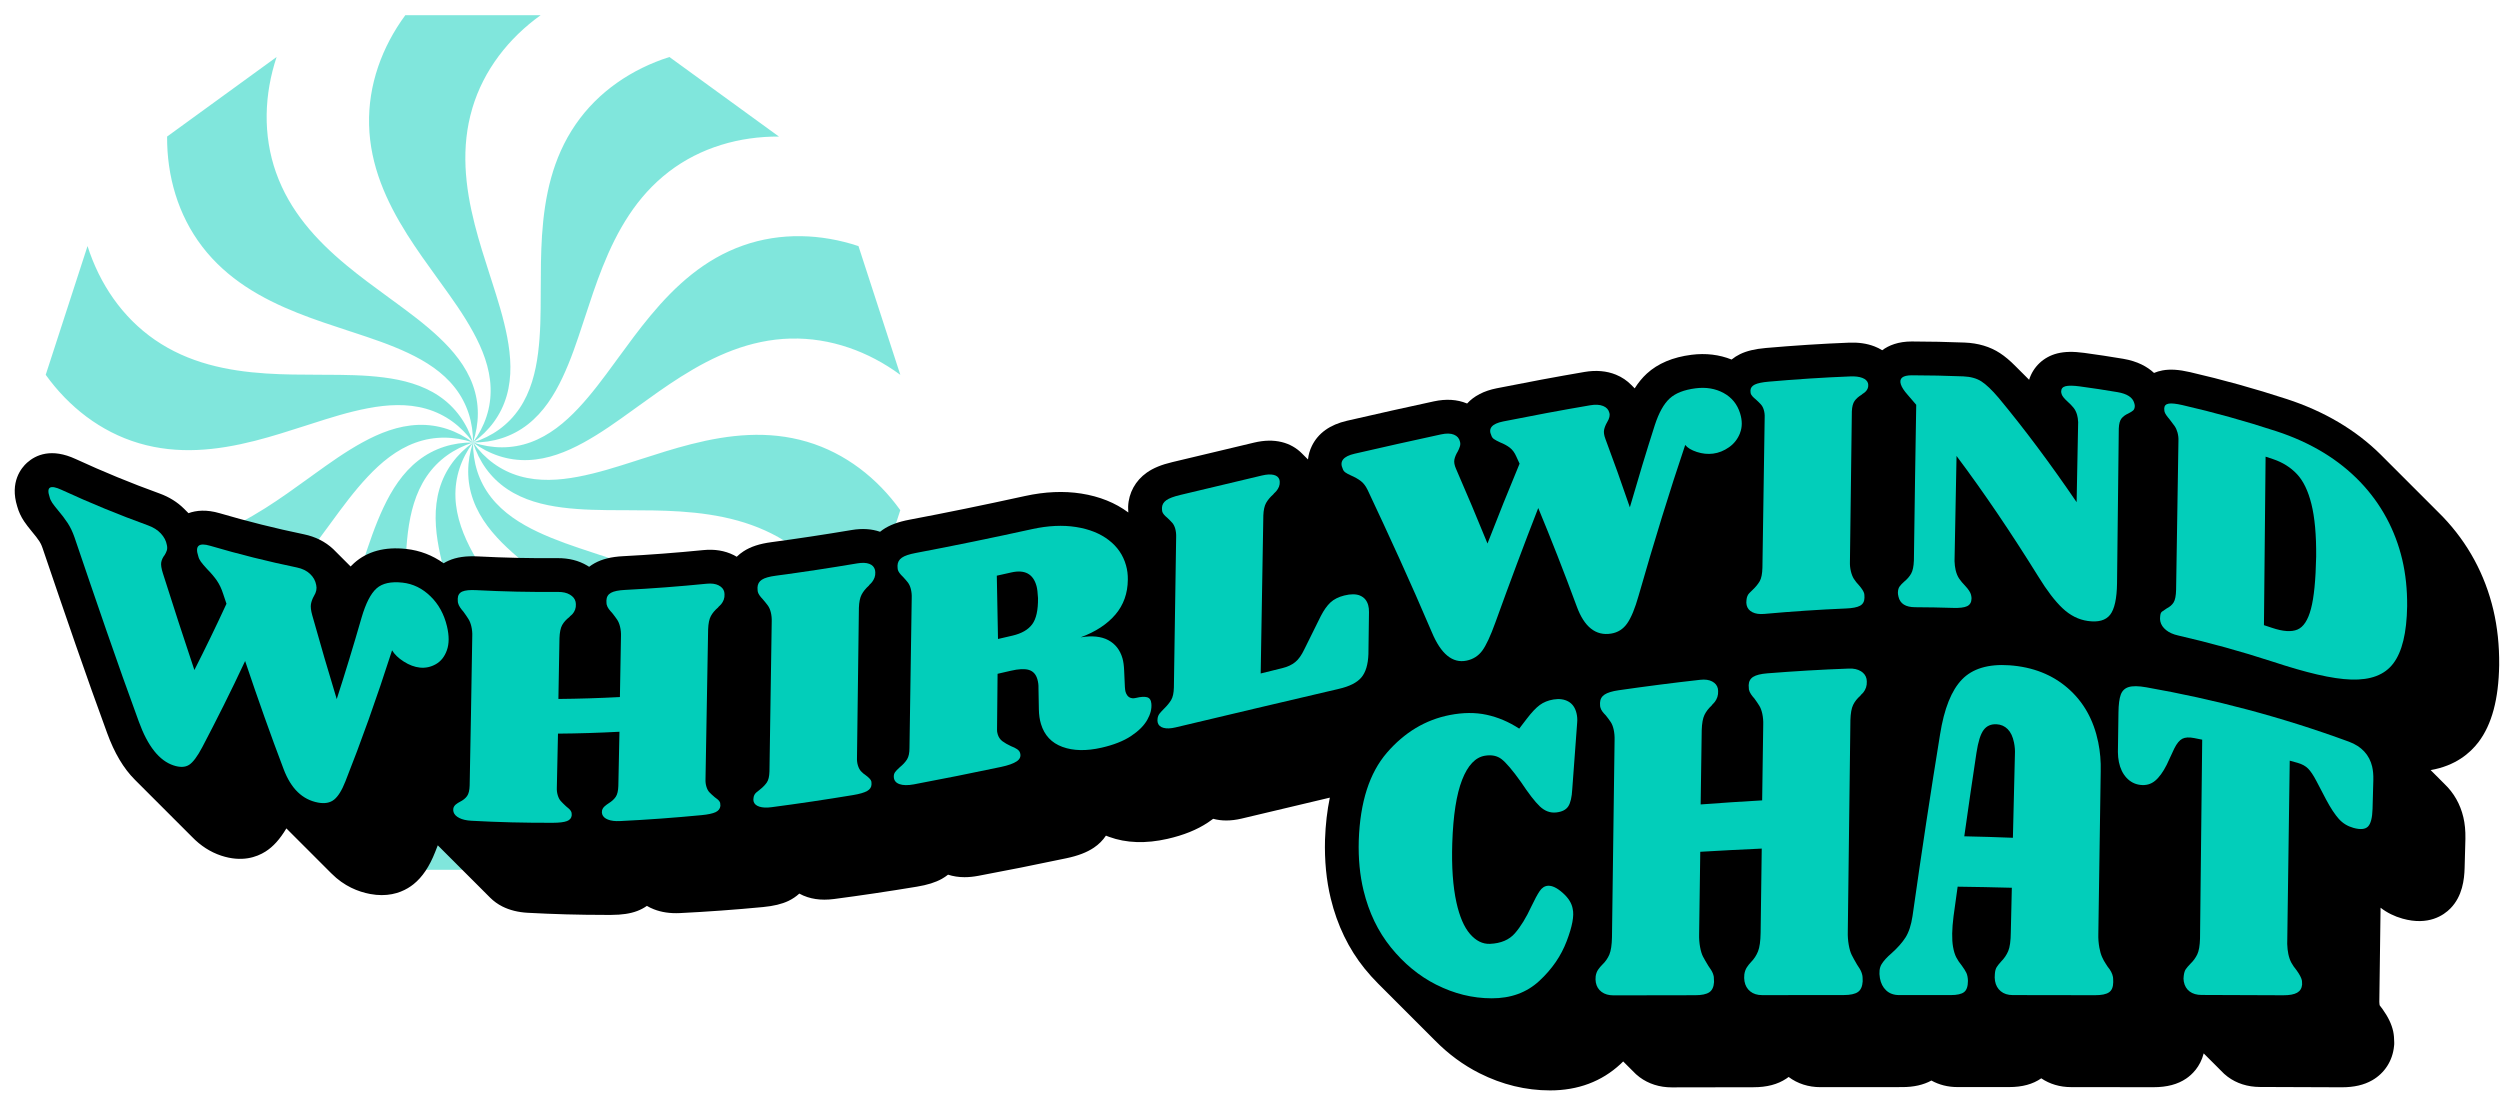
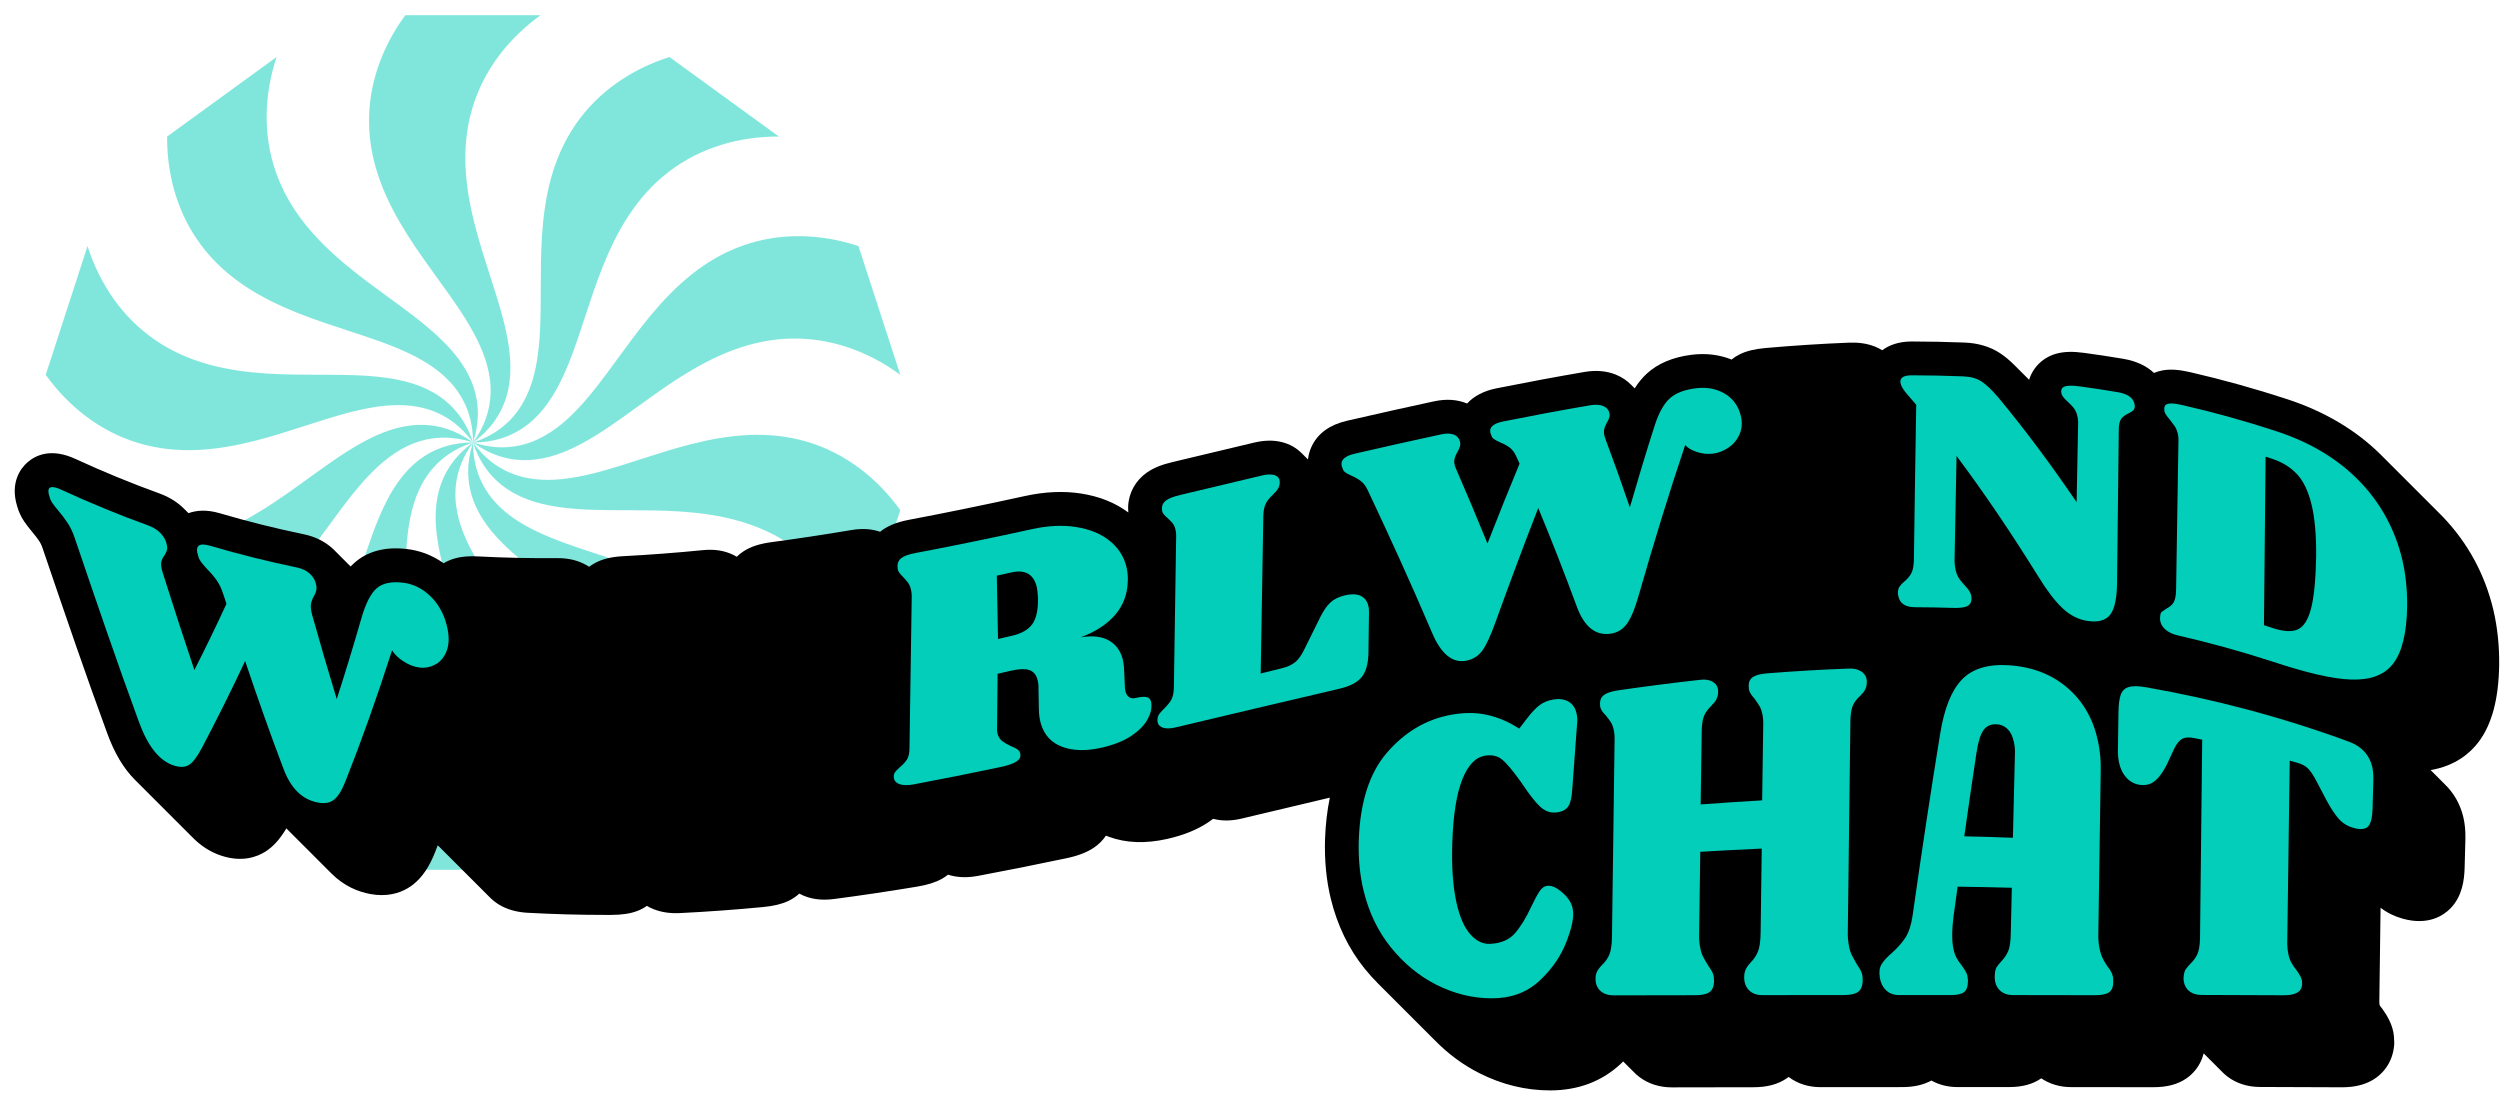
<svg xmlns="http://www.w3.org/2000/svg" width="161" height="71" viewBox="0 0 161 71" fill="none">
  <path opacity="0.5" fill-rule="evenodd" clip-rule="evenodd" d="M30.418 6.974C29.67 9.492 29.948 12.002 30.571 14.452C30.855 15.569 31.207 16.663 31.56 17.759L31.663 18.078C32.049 19.282 32.431 20.48 32.668 21.728C32.9 22.954 32.987 24.245 32.632 25.482C32.273 26.734 31.508 27.745 30.462 28.495L30.463 28.496C31.689 28.105 32.729 27.38 33.457 26.3C34.176 25.233 34.493 23.979 34.651 22.741C34.812 21.481 34.819 20.223 34.823 18.959L34.824 18.615C34.827 17.467 34.83 16.32 34.905 15.172C35.07 12.65 35.582 10.177 37.071 8.012C38.529 5.892 40.699 4.439 43.111 3.671L50.163 8.795C47.632 8.78 45.12 9.492 43.077 11.057V11.058C40.992 12.656 39.741 14.85 38.805 17.198C38.378 18.269 38.02 19.36 37.662 20.454L37.661 20.454L37.661 20.454L37.556 20.774C37.161 21.975 36.767 23.169 36.224 24.317C35.691 25.446 35.003 26.541 33.989 27.334C32.964 28.135 31.75 28.504 30.463 28.496L30.462 28.496L30.463 28.496L30.462 28.496L30.462 28.496L30.462 28.496L30.462 28.496L30.462 28.495L30.462 28.495L30.462 28.495L30.462 28.496L30.462 28.495L30.462 28.496L30.462 28.495C29.241 28.091 27.972 28.066 26.749 28.511C25.539 28.952 24.546 29.78 23.691 30.689C22.82 31.614 22.075 32.627 21.329 33.647L21.122 33.929C20.446 34.855 19.77 35.779 19.037 36.662C17.421 38.606 15.553 40.306 13.077 41.181C10.65 42.039 8.041 41.941 5.638 41.144L2.944 32.855C4.983 34.355 7.434 35.255 10.007 35.189C12.633 35.122 14.934 34.082 17.072 32.732C18.041 32.12 18.968 31.451 19.896 30.781L20.183 30.573C21.209 29.834 22.23 29.1 23.344 28.49C24.438 27.89 25.639 27.409 26.926 27.363C28.227 27.318 29.425 27.733 30.462 28.495L30.462 28.495C29.712 27.45 28.7 26.685 27.449 26.326C26.212 25.972 24.921 26.058 23.696 26.291C22.447 26.527 21.249 26.909 20.046 27.296L19.692 27.409C18.608 27.758 17.525 28.106 16.419 28.388C13.969 29.011 11.459 29.288 8.941 28.541C6.472 27.808 4.42 26.195 2.944 24.138L5.637 15.847C6.406 18.259 7.859 20.428 9.979 21.888H9.98C12.144 23.377 14.617 23.888 17.139 24.053C18.274 24.127 19.409 24.131 20.545 24.134L20.925 24.136C22.19 24.14 23.447 24.146 24.708 24.307C25.945 24.465 27.2 24.782 28.267 25.501C29.345 26.229 30.071 27.268 30.462 28.493C30.469 27.207 30.1 25.994 29.299 24.969C28.507 23.955 27.411 23.266 26.283 22.733C25.134 22.191 23.94 21.796 22.739 21.401L22.409 21.293C21.319 20.935 20.231 20.578 19.164 20.153C16.815 19.217 14.622 17.966 13.023 15.881C11.458 13.838 10.746 11.326 10.761 8.795L17.813 3.671C17.016 6.074 16.917 8.683 17.775 11.11L17.776 11.11C18.651 13.587 20.351 15.454 22.296 17.07C23.173 17.799 24.091 18.471 25.011 19.143L25.31 19.362C26.33 20.108 27.344 20.853 28.269 21.724C29.177 22.579 30.006 23.573 30.446 24.782C30.891 26.005 30.867 27.273 30.462 28.494L30.462 28.495C31.224 27.459 31.64 26.26 31.594 24.959C31.549 23.673 31.068 22.472 30.468 21.378C29.858 20.263 29.124 19.242 28.384 18.217L28.189 17.947C27.515 17.014 26.841 16.081 26.225 15.105C24.876 12.967 23.836 10.666 23.769 8.04C23.703 5.467 24.603 3.016 26.103 0.977H34.82C32.763 2.453 31.149 4.506 30.417 6.973L30.418 6.974ZM30.462 28.497L30.461 28.497L30.462 28.496L30.461 28.496C29.175 28.489 27.961 28.857 26.936 29.659C25.922 30.451 25.233 31.547 24.7 32.675C24.158 33.823 23.763 35.017 23.368 36.218L23.263 36.538C22.904 37.632 22.546 38.724 22.12 39.794C21.183 42.143 19.933 44.336 17.848 45.934V45.935C15.805 47.501 13.293 48.212 10.761 48.198L17.813 53.322C20.225 52.554 22.395 51.1 23.854 48.98C25.343 46.816 25.854 44.343 26.019 41.82C26.094 40.672 26.097 39.525 26.101 38.378L26.102 38.033C26.106 36.769 26.113 35.512 26.273 34.251C26.431 33.014 26.748 31.759 27.467 30.692C28.195 29.613 29.236 28.887 30.461 28.497L30.462 28.498C29.417 29.248 28.651 30.259 28.293 31.51C27.938 32.747 28.025 34.038 28.257 35.264C28.494 36.512 28.876 37.71 29.262 38.914C29.298 39.027 29.334 39.139 29.371 39.252C29.721 40.341 30.071 41.429 30.354 42.54C30.977 44.99 31.254 47.5 30.507 50.019L30.508 50.019C29.776 52.487 28.162 54.539 26.105 56.015H34.822C36.322 53.976 37.222 51.525 37.156 48.952C37.089 46.326 36.049 44.025 34.7 41.887C34.084 40.912 33.41 39.979 32.736 39.046C32.671 38.956 32.606 38.866 32.541 38.776C31.801 37.751 31.067 36.729 30.457 35.615C29.857 34.521 29.376 33.32 29.331 32.033C29.285 30.733 29.7 29.534 30.462 28.498L30.462 28.498C30.058 29.72 30.033 30.988 30.479 32.21C30.919 33.42 31.748 34.413 32.656 35.268C33.581 36.139 34.594 36.884 35.614 37.63L35.914 37.849L35.914 37.85C36.833 38.522 37.752 39.193 38.629 39.922C40.573 41.538 42.273 43.406 43.149 45.882V45.883C44.007 48.31 43.908 50.919 43.111 53.322L50.163 48.198C50.178 45.667 49.466 43.154 47.901 41.112C46.302 39.027 44.109 37.776 41.76 36.84C40.693 36.414 39.605 36.057 38.515 35.7L38.185 35.591C36.984 35.196 35.79 34.801 34.641 34.259C33.513 33.727 32.417 33.038 31.625 32.024C30.824 30.999 30.455 29.786 30.462 28.5C30.853 29.724 31.579 30.764 32.657 31.491C33.724 32.21 34.979 32.527 36.216 32.685C37.477 32.846 38.734 32.852 39.998 32.857L40.379 32.858C41.515 32.862 42.65 32.865 43.785 32.939C46.308 33.104 48.781 33.616 50.945 35.105H50.944C53.064 36.564 54.517 38.733 55.285 41.145L57.979 32.855C56.503 30.798 54.45 29.184 51.983 28.452C49.465 27.705 46.955 27.982 44.505 28.605C43.399 28.886 42.316 29.235 41.232 29.583L40.879 29.697C39.675 30.083 38.477 30.465 37.228 30.702C36.003 30.934 34.712 31.021 33.475 30.666C32.224 30.308 31.212 29.542 30.462 28.498L30.462 28.497C30.462 28.497 30.462 28.497 30.463 28.497C31.499 29.259 32.698 29.674 33.999 29.629C35.285 29.584 36.486 29.102 37.58 28.503C38.695 27.892 39.716 27.158 40.741 26.419L41.029 26.211L41.029 26.211L41.029 26.211L41.029 26.211C41.957 25.541 42.883 24.872 43.853 24.26C45.99 22.91 48.292 21.871 50.918 21.803L50.917 21.805C53.49 21.739 55.941 22.639 57.98 24.139L55.286 15.849C52.884 15.052 50.275 14.953 47.848 15.811C45.371 16.686 43.504 18.386 41.888 20.331C41.154 21.213 40.478 22.138 39.802 23.063L39.596 23.345C38.849 24.365 38.105 25.378 37.234 26.304C36.379 27.212 35.385 28.04 34.176 28.481C32.953 28.926 31.684 28.901 30.463 28.497C30.463 28.497 30.463 28.497 30.463 28.497C30.463 28.497 30.463 28.497 30.463 28.497C30.462 28.497 30.462 28.497 30.462 28.497C30.462 28.497 30.462 28.497 30.462 28.497C30.462 28.497 30.462 28.497 30.462 28.497L30.462 28.497L30.462 28.497C30.462 28.497 30.462 28.497 30.462 28.497Z" fill="#02CEBA" />
  <path d="M160.576 39.294C160.034 36.998 158.939 34.976 157.321 33.283C157.214 33.172 157.106 33.062 156.996 32.956C156.971 32.93 156.947 32.905 156.921 32.881C156.896 32.855 156.872 32.83 156.846 32.806C156.821 32.78 156.797 32.755 156.771 32.73C156.746 32.705 156.722 32.679 156.696 32.655C156.671 32.63 156.647 32.604 156.621 32.58C156.596 32.555 156.572 32.529 156.546 32.505C156.521 32.48 156.497 32.454 156.471 32.43C156.446 32.405 156.422 32.379 156.396 32.355C156.371 32.33 156.347 32.304 156.321 32.28C156.296 32.255 156.272 32.229 156.246 32.205C156.22 32.18 156.196 32.154 156.171 32.13C156.145 32.105 156.121 32.079 156.096 32.055C156.07 32.029 156.046 32.004 156.021 31.98C155.995 31.954 155.971 31.929 155.946 31.905C155.92 31.879 155.896 31.854 155.871 31.83C155.845 31.804 155.821 31.779 155.796 31.755C155.77 31.729 155.746 31.704 155.721 31.68C155.695 31.654 155.671 31.629 155.646 31.605C155.62 31.579 155.596 31.554 155.571 31.53C155.545 31.504 155.521 31.479 155.496 31.455C155.47 31.429 155.446 31.404 155.42 31.38C155.395 31.354 155.371 31.329 155.345 31.305C155.32 31.279 155.296 31.253 155.27 31.23C155.245 31.204 155.221 31.178 155.195 31.154C155.17 31.129 155.146 31.103 155.12 31.079C155.095 31.054 155.071 31.028 155.045 31.004C155.02 30.979 154.996 30.953 154.97 30.929C154.945 30.904 154.921 30.878 154.895 30.854C154.87 30.829 154.846 30.803 154.82 30.779C154.795 30.754 154.771 30.728 154.745 30.704C154.719 30.679 154.695 30.653 154.67 30.629C154.644 30.604 154.62 30.578 154.595 30.554C154.569 30.529 154.545 30.503 154.52 30.479C154.494 30.453 154.47 30.428 154.445 30.404C154.419 30.378 154.395 30.353 154.37 30.329C154.344 30.303 154.32 30.278 154.295 30.254C154.269 30.228 154.245 30.203 154.22 30.179C154.194 30.153 154.17 30.128 154.145 30.104C154.119 30.078 154.095 30.053 154.07 30.029C154.044 30.003 154.02 29.978 153.994 29.954C153.969 29.928 153.945 29.903 153.919 29.879C153.894 29.853 153.87 29.828 153.844 29.804C153.819 29.778 153.795 29.753 153.769 29.729C153.744 29.703 153.72 29.677 153.694 29.654C153.669 29.628 153.645 29.602 153.619 29.578C153.594 29.553 153.57 29.527 153.544 29.503C153.519 29.478 153.495 29.452 153.469 29.428C153.444 29.403 153.42 29.377 153.394 29.353C153.369 29.328 153.345 29.302 153.319 29.278C151.721 27.693 149.688 26.489 147.272 25.7C145.236 25.034 143.141 24.451 141.041 23.966C140.312 23.798 139.765 23.764 139.264 23.854C139.072 23.89 138.89 23.945 138.718 24.017C138.288 23.616 137.661 23.264 136.732 23.106C135.903 22.967 135.058 22.837 134.221 22.725C133.515 22.63 132.969 22.641 132.497 22.758C131.603 22.98 130.932 23.629 130.675 24.459C130.657 24.439 130.638 24.421 130.62 24.403C130.594 24.378 130.57 24.352 130.545 24.328C130.519 24.302 130.495 24.277 130.47 24.253C130.444 24.227 130.42 24.202 130.395 24.178C130.369 24.152 130.345 24.127 130.32 24.103C130.294 24.077 130.27 24.052 130.245 24.028C130.219 24.002 130.195 23.977 130.169 23.953C130.144 23.927 130.12 23.902 130.094 23.878C130.069 23.852 130.045 23.827 130.019 23.803C129.994 23.777 129.97 23.752 129.944 23.728C129.919 23.702 129.895 23.677 129.869 23.653C129.844 23.627 129.82 23.602 129.794 23.578C129.449 23.228 129.119 22.95 128.796 22.74C128.16 22.324 127.394 22.096 126.521 22.061C125.404 22.017 124.263 21.994 123.124 21.991H123.121C122.244 21.991 121.635 22.243 121.215 22.555C121.056 22.458 120.886 22.371 120.703 22.302H120.7C120.221 22.12 119.693 22.044 119.077 22.067C117.338 22.135 115.532 22.252 113.714 22.411C113.019 22.473 112.495 22.597 112.062 22.806C111.861 22.904 111.679 23.021 111.514 23.154C110.721 22.837 109.857 22.733 108.934 22.848C107.733 23 106.765 23.408 106.053 24.062C105.765 24.328 105.505 24.643 105.274 25.011C105.253 24.99 105.232 24.967 105.21 24.946C105.186 24.921 105.16 24.895 105.135 24.871C105.111 24.846 105.085 24.82 105.06 24.796C104.786 24.514 104.45 24.285 104.064 24.128C103.467 23.885 102.786 23.827 102.038 23.954C100.223 24.265 98.374 24.609 96.384 25.006C95.563 25.17 94.927 25.499 94.482 25.987C94.475 25.984 94.467 25.981 94.46 25.978C93.837 25.722 93.127 25.679 92.348 25.846C90.617 26.218 88.786 26.628 86.746 27.097C85.647 27.349 84.886 27.896 84.484 28.72C84.349 28.998 84.266 29.29 84.234 29.59C84.228 29.586 84.223 29.58 84.219 29.575C84.193 29.55 84.169 29.524 84.144 29.5C84.118 29.475 84.094 29.449 84.068 29.425C84.043 29.4 84.019 29.374 83.993 29.35C83.968 29.325 83.944 29.299 83.918 29.275C83.893 29.25 83.869 29.224 83.843 29.2C83.499 28.851 83.054 28.594 82.543 28.469C82 28.337 81.416 28.349 80.757 28.505L78.555 29.031C77.538 29.274 76.519 29.517 75.501 29.759C74.794 29.927 74.272 30.141 73.854 30.436C73.123 30.95 72.686 31.747 72.652 32.621V32.678V32.735C72.652 32.831 72.658 32.92 72.664 33.004C71.831 32.381 70.812 31.97 69.633 31.785C68.512 31.609 67.293 31.662 66.007 31.944C63.316 32.534 60.884 33.032 58.574 33.468C57.836 33.607 57.286 33.814 56.845 34.119C56.787 34.159 56.73 34.203 56.676 34.246C56.132 34.059 55.523 34.02 54.859 34.131C53.079 34.43 51.335 34.694 49.673 34.916C48.914 35.018 48.345 35.204 47.881 35.506C47.722 35.609 47.577 35.726 47.445 35.855C47.38 35.818 47.316 35.779 47.248 35.745H47.245C46.675 35.461 46.02 35.354 45.295 35.426C43.541 35.6 41.805 35.731 40.139 35.818C39.368 35.857 38.781 36.003 38.29 36.273C38.167 36.342 38.05 36.418 37.94 36.502C37.898 36.475 37.855 36.448 37.811 36.421C37.266 36.099 36.636 35.941 35.916 35.944C34.179 35.959 32.454 35.92 30.788 35.833C30.003 35.792 29.397 35.88 28.884 36.109C28.774 36.157 28.67 36.213 28.571 36.273C27.851 35.76 27.046 35.45 26.171 35.353C24.784 35.198 23.651 35.504 22.803 36.264C22.726 36.333 22.651 36.405 22.579 36.481C22.558 36.459 22.536 36.438 22.513 36.415C22.489 36.39 22.464 36.366 22.438 36.34C22.414 36.315 22.389 36.291 22.363 36.265C22.339 36.24 22.314 36.216 22.288 36.19C22.264 36.165 22.239 36.141 22.213 36.115C22.189 36.09 22.164 36.066 22.138 36.04C22.114 36.015 22.088 35.991 22.063 35.965C22.039 35.94 22.014 35.916 21.988 35.89C21.964 35.864 21.938 35.84 21.913 35.815C21.889 35.789 21.863 35.766 21.838 35.74C21.814 35.714 21.788 35.69 21.763 35.665C21.739 35.639 21.713 35.615 21.688 35.59C21.664 35.564 21.638 35.54 21.613 35.515C21.562 35.462 21.511 35.41 21.457 35.359C20.945 34.881 20.311 34.562 19.573 34.409C17.746 34.03 15.922 33.574 14.154 33.053C13.297 32.8 12.634 32.867 12.139 33.049C12.117 33.028 12.098 33.007 12.077 32.987C12.052 32.962 12.027 32.936 12.002 32.912C11.976 32.887 11.952 32.861 11.927 32.837C11.901 32.812 11.877 32.786 11.852 32.762C11.424 32.336 10.894 32.005 10.273 31.78C8.458 31.124 6.642 30.377 4.875 29.562C3.31 28.838 2.307 29.292 1.741 29.799C1.383 30.122 0.613 31.036 1.111 32.621C1.204 32.956 1.354 33.278 1.555 33.577C1.68 33.763 1.846 33.981 2.062 34.242L2.077 34.26C2.261 34.476 2.417 34.68 2.541 34.868C2.591 34.943 2.667 35.081 2.742 35.3C4.224 39.66 5.56 43.566 6.899 47.207C7.364 48.489 7.961 49.493 8.688 50.217C8.712 50.242 8.737 50.266 8.763 50.292C8.787 50.318 8.812 50.342 8.838 50.367C8.862 50.392 8.887 50.416 8.913 50.442C8.937 50.468 8.962 50.492 8.988 50.517C9.012 50.543 9.038 50.567 9.063 50.592C9.087 50.618 9.113 50.642 9.138 50.667C9.162 50.693 9.188 50.717 9.213 50.742C9.237 50.768 9.263 50.792 9.288 50.817C9.312 50.843 9.338 50.867 9.363 50.892C9.387 50.918 9.413 50.942 9.438 50.967C9.462 50.993 9.488 51.017 9.513 51.042C9.537 51.068 9.563 51.092 9.588 51.117C9.612 51.143 9.638 51.167 9.663 51.193C9.687 51.218 9.713 51.242 9.738 51.268C9.762 51.293 9.788 51.317 9.814 51.343C9.838 51.368 9.863 51.392 9.889 51.418C9.913 51.443 9.938 51.467 9.964 51.493C9.988 51.518 10.013 51.542 10.039 51.568C10.063 51.593 10.088 51.617 10.114 51.643C10.138 51.668 10.163 51.692 10.189 51.718C10.213 51.743 10.238 51.767 10.264 51.793C10.288 51.818 10.313 51.843 10.339 51.868C10.363 51.894 10.388 51.917 10.414 51.943C10.438 51.968 10.463 51.993 10.489 52.018C10.513 52.044 10.539 52.068 10.564 52.093C10.588 52.119 10.614 52.143 10.639 52.168C10.663 52.194 10.689 52.218 10.714 52.243C10.738 52.269 10.764 52.293 10.789 52.318C10.813 52.344 10.839 52.368 10.864 52.393C10.888 52.419 10.914 52.443 10.939 52.468C10.963 52.494 10.989 52.518 11.014 52.543C11.038 52.569 11.064 52.593 11.089 52.618C11.113 52.644 11.139 52.668 11.164 52.694C11.188 52.719 11.214 52.743 11.239 52.769C11.264 52.794 11.289 52.818 11.315 52.844C11.338 52.869 11.364 52.893 11.39 52.919C11.414 52.944 11.439 52.968 11.465 52.994C11.489 53.019 11.514 53.043 11.54 53.069C11.564 53.094 11.589 53.118 11.615 53.144C11.639 53.169 11.664 53.193 11.69 53.219C11.714 53.244 11.739 53.268 11.765 53.294C11.789 53.319 11.814 53.343 11.84 53.369C11.864 53.395 11.889 53.419 11.915 53.444C11.939 53.469 11.964 53.493 11.99 53.519C12.014 53.545 12.04 53.569 12.065 53.594C12.089 53.62 12.114 53.644 12.14 53.669C12.164 53.695 12.19 53.719 12.215 53.744C12.239 53.77 12.265 53.794 12.29 53.819C12.314 53.845 12.34 53.869 12.365 53.894C12.918 54.466 13.543 54.87 14.243 55.103C15.567 55.542 16.526 55.203 17.098 54.84C17.595 54.525 18.019 54.055 18.443 53.349C18.459 53.366 18.476 53.384 18.494 53.401C18.519 53.426 18.543 53.452 18.569 53.475C18.594 53.501 18.618 53.527 18.644 53.551C18.669 53.576 18.693 53.602 18.719 53.626C18.744 53.651 18.768 53.677 18.794 53.701C18.819 53.726 18.843 53.752 18.869 53.776C18.894 53.801 18.919 53.827 18.944 53.851C18.97 53.876 18.994 53.902 19.019 53.926C19.044 53.951 19.069 53.977 19.094 54.001C19.12 54.026 19.144 54.052 19.169 54.076C19.195 54.101 19.219 54.127 19.244 54.151C19.27 54.176 19.294 54.202 19.319 54.226C19.345 54.252 19.369 54.277 19.394 54.301C19.42 54.327 19.444 54.352 19.469 54.376C19.495 54.402 19.519 54.427 19.544 54.451C19.57 54.477 19.594 54.502 19.619 54.526C19.645 54.552 19.669 54.577 19.695 54.601C19.72 54.627 19.744 54.652 19.77 54.676C19.795 54.702 19.819 54.727 19.845 54.751C19.87 54.777 19.894 54.802 19.92 54.826C19.945 54.852 19.969 54.877 19.995 54.901C20.02 54.927 20.044 54.953 20.07 54.977C20.095 55.002 20.119 55.028 20.145 55.051C20.17 55.077 20.194 55.103 20.22 55.127C20.245 55.152 20.269 55.178 20.295 55.202C20.32 55.227 20.344 55.253 20.37 55.277C20.395 55.302 20.419 55.328 20.445 55.352C20.471 55.377 20.494 55.403 20.52 55.427C20.546 55.452 20.57 55.478 20.595 55.502C20.621 55.527 20.645 55.553 20.67 55.577C20.696 55.602 20.72 55.628 20.745 55.652C20.771 55.678 20.795 55.703 20.82 55.727C20.846 55.752 20.87 55.778 20.895 55.802C20.921 55.828 20.945 55.853 20.97 55.877C20.996 55.903 21.02 55.928 21.045 55.952C21.071 55.978 21.095 56.003 21.12 56.027C21.146 56.053 21.17 56.078 21.195 56.102C21.221 56.128 21.245 56.153 21.27 56.177C21.296 56.203 21.32 56.228 21.346 56.252C22.161 57.075 23.079 57.431 23.837 57.573C24.103 57.623 24.352 57.645 24.586 57.645C25.53 57.645 26.206 57.285 26.634 56.941C27.201 56.486 27.657 55.805 28.025 54.867C28.082 54.724 28.137 54.58 28.193 54.438C28.217 54.462 28.239 54.486 28.265 54.51C28.291 54.535 28.315 54.561 28.34 54.585C28.366 54.61 28.39 54.636 28.415 54.66C28.441 54.685 28.465 54.711 28.49 54.735C28.516 54.76 28.54 54.786 28.565 54.81C28.591 54.835 28.615 54.861 28.64 54.885C28.666 54.91 28.69 54.936 28.715 54.96C28.741 54.986 28.765 55.011 28.79 55.035C28.816 55.061 28.84 55.086 28.865 55.11C28.891 55.136 28.915 55.161 28.941 55.185C28.966 55.211 28.99 55.236 29.015 55.26C29.041 55.286 29.065 55.311 29.091 55.335C29.116 55.361 29.14 55.386 29.166 55.41C29.191 55.436 29.215 55.461 29.241 55.485C29.266 55.511 29.29 55.536 29.316 55.56C29.341 55.586 29.365 55.611 29.391 55.635C29.416 55.661 29.44 55.687 29.466 55.711C29.491 55.736 29.515 55.761 29.541 55.785C29.566 55.811 29.59 55.837 29.616 55.861C29.642 55.886 29.666 55.912 29.691 55.936C29.716 55.961 29.741 55.987 29.766 56.011C29.791 56.036 29.816 56.062 29.841 56.086C29.867 56.111 29.891 56.137 29.916 56.161C29.942 56.186 29.966 56.212 29.991 56.236C30.017 56.261 30.041 56.287 30.066 56.311C30.092 56.336 30.116 56.362 30.141 56.386C30.167 56.411 30.191 56.437 30.216 56.461C30.242 56.486 30.266 56.512 30.291 56.536C30.317 56.562 30.341 56.587 30.366 56.611C30.392 56.637 30.416 56.662 30.442 56.686C30.467 56.712 30.491 56.737 30.517 56.761C30.542 56.787 30.566 56.812 30.592 56.836C30.617 56.862 30.641 56.887 30.667 56.911C30.692 56.937 30.716 56.962 30.742 56.986C30.767 57.012 30.791 57.037 30.817 57.061C30.842 57.087 30.866 57.112 30.892 57.136C30.917 57.162 30.941 57.187 30.967 57.212C30.992 57.237 31.016 57.263 31.042 57.286C31.067 57.312 31.091 57.337 31.117 57.362C31.142 57.387 31.166 57.413 31.192 57.437C31.218 57.462 31.241 57.488 31.267 57.512C31.293 57.537 31.317 57.563 31.342 57.587C31.368 57.612 31.392 57.638 31.417 57.662C31.443 57.687 31.467 57.713 31.492 57.737C31.518 57.762 31.542 57.788 31.567 57.812C31.791 58.034 32.055 58.228 32.354 58.378C32.822 58.613 33.368 58.75 33.979 58.783C35.609 58.873 37.289 58.92 38.977 58.92C39.108 58.92 39.237 58.92 39.368 58.92C40.06 58.917 40.59 58.837 41.034 58.669C41.262 58.583 41.472 58.471 41.66 58.339C41.799 58.421 41.948 58.495 42.106 58.556C42.595 58.75 43.159 58.833 43.781 58.803C45.514 58.718 47.317 58.588 49.142 58.414C49.827 58.348 50.344 58.223 50.775 58.019C51.036 57.894 51.27 57.735 51.475 57.548C51.638 57.638 51.814 57.714 52 57.774C52.339 57.884 52.7 57.938 53.09 57.938C53.289 57.938 53.498 57.924 53.716 57.896C55.427 57.672 57.22 57.405 59.047 57.102C59.729 56.989 60.24 56.829 60.658 56.596C60.799 56.517 60.931 56.426 61.054 56.329C61.386 56.435 61.737 56.491 62.115 56.491C62.397 56.491 62.694 56.461 63.008 56.402C64.814 56.065 66.668 55.694 68.674 55.271C69.429 55.112 69.994 54.894 70.447 54.589C70.765 54.376 71.026 54.112 71.222 53.815C71.289 53.843 71.357 53.87 71.426 53.894C72.526 54.297 73.791 54.34 75.184 54.023C76.227 53.785 77.081 53.441 77.794 52.968C77.91 52.892 78.021 52.812 78.128 52.731C78.395 52.803 78.675 52.839 78.971 52.839C79.285 52.839 79.614 52.799 79.956 52.718C81.079 52.452 82.2 52.186 83.322 51.919C84.088 51.737 84.864 51.553 85.641 51.368C85.469 52.195 85.365 53.091 85.331 54.065C85.293 55.415 85.416 56.694 85.7 57.863C86.117 59.583 86.851 61.102 87.884 62.381C88.157 62.718 88.444 63.035 88.741 63.334C88.766 63.359 88.79 63.383 88.816 63.409C88.841 63.434 88.866 63.459 88.891 63.484C88.917 63.51 88.941 63.534 88.966 63.559C88.992 63.585 89.016 63.609 89.041 63.634C89.067 63.66 89.091 63.684 89.116 63.709C89.142 63.735 89.166 63.759 89.191 63.784C89.217 63.81 89.241 63.834 89.266 63.859C89.292 63.885 89.316 63.909 89.341 63.934C89.367 63.96 89.391 63.984 89.416 64.009C89.442 64.035 89.466 64.059 89.492 64.084C89.517 64.11 89.541 64.134 89.567 64.159C89.592 64.185 89.616 64.209 89.642 64.234C89.667 64.26 89.691 64.284 89.717 64.31C89.742 64.335 89.766 64.359 89.792 64.385C89.817 64.41 89.841 64.434 89.867 64.46C89.892 64.485 89.916 64.509 89.942 64.535C89.967 64.56 89.991 64.584 90.017 64.61C90.042 64.635 90.066 64.659 90.092 64.685C90.117 64.71 90.141 64.734 90.167 64.76C90.192 64.785 90.216 64.809 90.242 64.835C90.267 64.86 90.291 64.885 90.317 64.91C90.343 64.936 90.367 64.96 90.392 64.985C90.418 65.01 90.442 65.035 90.467 65.06C90.493 65.086 90.517 65.11 90.542 65.135C90.568 65.161 90.592 65.185 90.617 65.21C90.643 65.236 90.667 65.26 90.692 65.285C90.718 65.311 90.742 65.335 90.767 65.36C90.793 65.386 90.817 65.41 90.842 65.435C90.868 65.461 90.892 65.485 90.917 65.51C90.943 65.536 90.967 65.56 90.992 65.585C91.018 65.611 91.042 65.635 91.067 65.66C91.093 65.686 91.117 65.71 91.142 65.736C91.168 65.761 91.192 65.785 91.218 65.811C91.243 65.836 91.267 65.86 91.293 65.886C91.318 65.911 91.342 65.935 91.368 65.961C91.393 65.986 91.417 66.01 91.443 66.036C91.468 66.061 91.492 66.085 91.518 66.111C91.543 66.136 91.567 66.16 91.593 66.186C91.618 66.211 91.642 66.235 91.668 66.261C91.693 66.286 91.717 66.31 91.743 66.336C91.768 66.361 91.793 66.385 91.818 66.411C91.844 66.436 91.868 66.46 91.893 66.486C91.918 66.511 91.943 66.535 91.968 66.561C91.994 66.587 92.018 66.611 92.043 66.636C92.069 66.662 92.093 66.686 92.118 66.711C92.144 66.737 92.168 66.761 92.193 66.786C92.219 66.812 92.243 66.836 92.268 66.861C92.294 66.887 92.318 66.911 92.343 66.936C92.369 66.962 92.393 66.986 92.418 67.011C93.272 67.88 94.23 68.587 95.279 69.116C96.735 69.85 98.263 70.222 99.821 70.222H99.83C101.618 70.222 103.143 69.652 104.359 68.526C104.419 68.47 104.474 68.413 104.533 68.356C104.539 68.362 104.545 68.367 104.549 68.373C104.573 68.398 104.599 68.422 104.624 68.448C104.648 68.473 104.674 68.497 104.699 68.523C104.723 68.548 104.749 68.572 104.774 68.598C104.798 68.623 104.824 68.647 104.849 68.673C104.873 68.698 104.899 68.722 104.925 68.748C104.949 68.773 104.974 68.797 105 68.823C105.024 68.849 105.049 68.873 105.075 68.898C105.099 68.924 105.124 68.948 105.15 68.973C105.283 69.117 105.43 69.252 105.592 69.372C106.167 69.8 106.882 70.027 107.659 70.027H107.667C109.418 70.024 111.172 70.021 112.923 70.018C113.788 70.018 114.478 69.836 115.037 69.464C115.083 69.432 115.134 69.396 115.188 69.356C115.76 69.787 116.467 70.013 117.237 70.013H117.243C118.995 70.012 120.748 70.01 122.499 70.009C123.247 70.009 123.865 69.869 124.382 69.587C124.877 69.862 125.443 70.007 126.055 70.007H129.39H129.392C130.237 70.007 130.915 69.823 131.457 69.444C132.004 69.815 132.66 70.009 133.371 70.01C135.138 70.012 136.906 70.015 138.673 70.016H138.682C139.554 70.016 140.246 69.832 140.793 69.458C141.148 69.218 141.692 68.718 141.918 67.838C141.937 67.859 141.957 67.877 141.976 67.897C142 67.922 142.026 67.947 142.051 67.972C142.075 67.998 142.101 68.022 142.126 68.047C142.15 68.073 142.176 68.097 142.201 68.122C142.225 68.148 142.251 68.172 142.276 68.197C142.3 68.223 142.326 68.247 142.351 68.272C142.375 68.298 142.401 68.322 142.426 68.347C142.45 68.373 142.476 68.397 142.502 68.422C142.526 68.448 142.551 68.472 142.577 68.497C142.601 68.523 142.626 68.547 142.652 68.572C142.676 68.598 142.701 68.622 142.727 68.647C142.751 68.673 142.776 68.697 142.802 68.722C142.826 68.748 142.851 68.772 142.877 68.797C142.901 68.823 142.926 68.847 142.952 68.873C142.976 68.898 143.001 68.922 143.027 68.948C143.159 69.092 143.305 69.225 143.465 69.344C144.037 69.772 144.751 69.998 145.53 70.001C147.282 70.007 149.034 70.013 150.787 70.021H150.812C151.597 70.021 152.237 69.874 152.768 69.57C153.573 69.11 154.086 68.307 154.176 67.369L154.188 67.247V67.125C154.182 66.858 154.17 66.65 154.122 66.423C154.02 65.955 153.799 65.494 153.426 64.972L153.339 64.859C153.298 64.809 153.27 64.77 153.252 64.743C153.252 64.74 153.252 64.737 153.25 64.734C153.244 64.709 153.232 64.64 153.228 64.52C153.255 62.453 153.282 60.431 153.309 58.457C153.724 58.779 154.2 59.014 154.727 59.161C156.392 59.627 157.373 58.947 157.812 58.498C158.583 57.707 158.7 56.64 158.721 55.904L158.772 54.031V54.005C158.781 53.492 158.738 53.042 158.639 52.626C158.44 51.784 158.025 51.059 157.427 50.489C157.402 50.463 157.378 50.438 157.352 50.413C157.327 50.388 157.303 50.362 157.277 50.339C157.252 50.313 157.228 50.287 157.202 50.263C157.177 50.238 157.153 50.212 157.127 50.188C157.102 50.163 157.078 50.137 157.052 50.113C157.027 50.088 157.002 50.062 156.977 50.038C156.951 50.013 156.927 49.987 156.902 49.963C156.876 49.938 156.852 49.912 156.827 49.888C156.801 49.863 156.777 49.837 156.752 49.813C156.726 49.788 156.702 49.762 156.677 49.738C156.651 49.713 156.627 49.687 156.602 49.663C156.579 49.641 156.557 49.617 156.533 49.594C158.13 49.318 159.078 48.501 159.62 47.784C160.476 46.649 160.911 45.029 160.947 42.831V42.816C160.959 41.576 160.834 40.392 160.575 39.291L160.576 39.294Z" fill="black" />
  <path d="M28.781 41.871C28.633 42.289 28.396 42.587 28.07 42.772C27.744 42.957 27.402 43.03 27.043 42.993C26.7 42.957 26.353 42.828 26.002 42.604C25.65 42.38 25.4 42.137 25.25 41.879C24.248 44.998 23.247 47.791 22.246 50.317C22.017 50.903 21.773 51.29 21.515 51.497C21.257 51.704 20.912 51.767 20.48 51.686C19.48 51.497 18.741 50.796 18.264 49.529C17.439 47.359 16.611 45.025 15.786 42.569C14.867 44.536 13.947 46.365 13.029 48.114C12.71 48.72 12.425 49.099 12.175 49.258C11.924 49.417 11.589 49.43 11.172 49.291C10.262 48.988 9.518 48.065 8.94 46.472C7.559 42.715 6.178 38.668 4.799 34.607C4.674 34.246 4.524 33.934 4.35 33.672C4.176 33.407 3.969 33.137 3.732 32.858C3.565 32.658 3.442 32.498 3.359 32.375C3.278 32.253 3.223 32.133 3.196 32.014C2.972 31.354 3.227 31.206 3.958 31.543C5.815 32.4 7.673 33.161 9.53 33.834C9.874 33.958 10.15 34.131 10.358 34.355C10.567 34.58 10.698 34.827 10.746 35.099C10.777 35.237 10.776 35.36 10.738 35.465C10.701 35.572 10.657 35.662 10.606 35.74C10.491 35.889 10.417 36.043 10.385 36.205C10.354 36.367 10.39 36.608 10.492 36.926C11.167 39.053 11.843 41.139 12.518 43.15C13.207 41.792 13.896 40.377 14.585 38.882C14.515 38.671 14.444 38.46 14.373 38.25C14.267 37.916 14.13 37.628 13.964 37.386C13.796 37.145 13.585 36.897 13.333 36.642C13.147 36.441 13.015 36.283 12.933 36.169C12.851 36.055 12.796 35.938 12.768 35.816C12.545 35.15 12.799 34.931 13.53 35.147C15.394 35.696 17.258 36.16 19.124 36.547C19.468 36.618 19.747 36.755 19.965 36.957C20.181 37.16 20.314 37.4 20.364 37.676C20.416 37.904 20.37 38.137 20.224 38.373C20.122 38.551 20.058 38.727 20.026 38.901C19.996 39.075 20.023 39.318 20.11 39.627C20.636 41.501 21.161 43.303 21.686 45.022C22.222 43.365 22.756 41.612 23.292 39.752C23.556 38.855 23.875 38.226 24.248 37.894C24.621 37.561 25.181 37.439 25.927 37.522C26.599 37.597 27.196 37.889 27.722 38.4C28.247 38.908 28.601 39.558 28.786 40.337C28.93 40.947 28.928 41.457 28.78 41.874L28.781 41.871Z" fill="#02CEBA" />
-   <path d="M46.277 37.696C46.476 37.795 46.598 37.936 46.642 38.117C46.661 38.2 46.666 38.311 46.652 38.448C46.636 38.568 46.596 38.677 46.536 38.776C46.476 38.876 46.418 38.949 46.361 38.997C46.304 39.045 46.263 39.087 46.242 39.123C46.04 39.296 45.885 39.479 45.78 39.674C45.675 39.868 45.616 40.157 45.603 40.536C45.547 44.076 45.49 47.291 45.435 50.178C45.427 50.352 45.447 50.516 45.495 50.67C45.543 50.823 45.607 50.942 45.687 51.024C45.767 51.107 45.88 51.214 46.029 51.34C46.049 51.35 46.104 51.394 46.197 51.467C46.29 51.541 46.35 51.622 46.379 51.707C46.386 51.733 46.392 51.796 46.394 51.898C46.376 52.078 46.272 52.213 46.086 52.302C45.898 52.39 45.597 52.456 45.18 52.495C43.426 52.663 41.675 52.793 39.922 52.877C39.608 52.892 39.351 52.86 39.153 52.781C38.953 52.703 38.83 52.588 38.782 52.438C38.758 52.363 38.754 52.282 38.772 52.192C38.799 52.09 38.854 52.002 38.937 51.928C39.02 51.855 39.105 51.79 39.194 51.734C39.396 51.61 39.549 51.47 39.653 51.317C39.757 51.163 39.812 50.928 39.821 50.61C39.845 49.501 39.869 48.339 39.893 47.125C38.574 47.194 37.253 47.236 35.934 47.246C35.91 48.459 35.886 49.618 35.86 50.724C35.852 50.897 35.872 51.06 35.92 51.217C35.968 51.373 36.031 51.496 36.112 51.584C36.192 51.674 36.306 51.788 36.454 51.926C36.472 51.938 36.529 51.986 36.623 52.068C36.716 52.149 36.776 52.233 36.804 52.321C36.812 52.347 36.818 52.41 36.819 52.509C36.8 52.684 36.697 52.808 36.511 52.878C36.324 52.949 36.022 52.986 35.605 52.988C33.852 52.995 32.1 52.953 30.347 52.856C30.033 52.838 29.776 52.779 29.578 52.678C29.379 52.578 29.256 52.45 29.208 52.296C29.184 52.218 29.181 52.137 29.197 52.048C29.224 51.949 29.28 51.867 29.362 51.802C29.445 51.737 29.53 51.682 29.619 51.637C29.822 51.535 29.975 51.412 30.078 51.268C30.182 51.125 30.237 50.895 30.246 50.577C30.302 47.719 30.359 44.515 30.414 40.963C30.422 40.75 30.402 40.54 30.354 40.337C30.311 40.151 30.248 39.992 30.165 39.862C30.083 39.731 29.978 39.576 29.849 39.399C29.769 39.309 29.695 39.216 29.629 39.117C29.563 39.02 29.517 38.917 29.493 38.814C29.485 38.779 29.479 38.694 29.478 38.556C29.485 38.334 29.583 38.179 29.769 38.096C29.955 38.014 30.258 37.984 30.676 38.006C32.429 38.098 34.18 38.134 35.934 38.12C36.247 38.117 36.504 38.176 36.703 38.295C36.903 38.413 37.025 38.566 37.068 38.755C37.089 38.841 37.092 38.953 37.079 39.09C37.062 39.21 37.023 39.318 36.963 39.413C36.903 39.507 36.845 39.576 36.788 39.62C36.731 39.663 36.691 39.703 36.669 39.737C36.466 39.893 36.312 40.063 36.207 40.249C36.102 40.435 36.043 40.72 36.03 41.1C36.007 42.455 35.985 43.76 35.961 45.013C37.281 45.001 38.601 44.959 39.922 44.89C39.944 43.637 39.967 42.332 39.991 40.978C39.998 40.764 39.979 40.557 39.931 40.358C39.887 40.177 39.824 40.025 39.742 39.904C39.659 39.782 39.554 39.639 39.423 39.474C39.344 39.393 39.272 39.308 39.204 39.216C39.138 39.125 39.092 39.029 39.068 38.926C39.06 38.892 39.054 38.808 39.053 38.67C39.06 38.446 39.158 38.281 39.344 38.178C39.53 38.074 39.833 38.012 40.25 37.991C42.004 37.901 43.755 37.766 45.508 37.592C45.822 37.561 46.077 37.595 46.277 37.694V37.696Z" fill="#02CEBA" />
-   <path d="M55.984 36.312C56.182 36.387 56.303 36.517 56.351 36.708C56.371 36.788 56.375 36.894 56.362 37.028C56.345 37.146 56.306 37.256 56.246 37.356C56.186 37.457 56.128 37.534 56.071 37.585C56.014 37.636 55.973 37.679 55.952 37.717C55.749 37.9 55.595 38.09 55.49 38.289C55.385 38.487 55.326 38.773 55.313 39.146C55.272 42.622 55.23 45.84 55.19 48.797C55.182 48.976 55.202 49.142 55.25 49.297C55.298 49.451 55.364 49.575 55.448 49.668C55.532 49.761 55.644 49.855 55.784 49.95C55.97 50.091 56.08 50.211 56.111 50.312C56.119 50.337 56.125 50.401 56.126 50.508C56.122 50.694 56.027 50.838 55.841 50.942C55.655 51.045 55.352 51.134 54.934 51.203C53.181 51.493 51.43 51.755 49.676 51.985C49.363 52.026 49.108 52.014 48.908 51.95C48.708 51.886 48.585 51.781 48.537 51.632C48.513 51.559 48.51 51.475 48.527 51.383C48.542 51.239 48.605 51.12 48.716 51.027C48.825 50.936 48.895 50.88 48.92 50.864C49.118 50.708 49.271 50.552 49.379 50.398C49.486 50.245 49.544 50.008 49.553 49.683C49.602 46.771 49.651 43.554 49.699 40.036C49.706 39.823 49.687 39.621 49.639 39.429C49.596 39.255 49.532 39.11 49.45 38.997C49.367 38.885 49.262 38.752 49.132 38.602C48.946 38.41 48.836 38.247 48.804 38.116C48.792 38.066 48.785 37.975 48.783 37.84C48.791 37.619 48.884 37.45 49.064 37.333C49.244 37.215 49.541 37.131 49.96 37.076C51.713 36.842 53.465 36.575 55.218 36.28C55.532 36.228 55.787 36.238 55.984 36.312Z" fill="#02CEBA" />
  <path d="M71.834 39.575C71.307 40.195 70.561 40.686 69.593 41.044C70.326 40.923 70.918 40.983 71.372 41.224C71.825 41.466 72.13 41.856 72.286 42.392C72.346 42.598 72.382 42.862 72.395 43.182C72.412 43.538 72.427 43.892 72.443 44.246C72.454 44.39 72.466 44.489 72.482 44.543C72.535 44.72 72.618 44.842 72.733 44.908C72.849 44.974 72.988 44.987 73.152 44.947C73.466 44.87 73.704 44.855 73.871 44.902C74.036 44.948 74.129 45.087 74.148 45.316C74.18 45.645 74.091 45.995 73.881 46.364C73.671 46.733 73.323 47.08 72.837 47.403C72.35 47.724 71.718 47.973 70.944 48.15C69.959 48.375 69.117 48.356 68.418 48.099C67.718 47.842 67.259 47.355 67.038 46.623C66.954 46.344 66.909 46.034 66.903 45.691C66.894 45.235 66.887 44.774 66.878 44.312C66.885 44.121 66.861 43.931 66.806 43.739C66.714 43.425 66.532 43.225 66.261 43.143C65.989 43.06 65.6 43.078 65.093 43.197C64.809 43.263 64.526 43.329 64.244 43.393C64.231 44.618 64.221 45.816 64.209 46.988C64.203 47.074 64.218 47.176 64.254 47.294C64.311 47.479 64.41 47.625 64.554 47.733C64.698 47.841 64.882 47.947 65.105 48.051C65.267 48.112 65.399 48.178 65.5 48.246C65.6 48.315 65.665 48.395 65.692 48.485C65.76 48.705 65.689 48.889 65.477 49.03C65.267 49.172 64.93 49.292 64.467 49.39C62.596 49.785 60.724 50.161 58.85 50.513C58.462 50.585 58.153 50.579 57.921 50.496C57.69 50.412 57.57 50.259 57.561 50.034C57.555 49.915 57.582 49.813 57.642 49.728C57.702 49.642 57.801 49.54 57.936 49.42C58.15 49.244 58.309 49.072 58.415 48.901C58.52 48.731 58.571 48.488 58.57 48.169C58.618 45.18 58.667 41.959 58.715 38.511C58.723 38.302 58.703 38.105 58.655 37.922C58.612 37.754 58.547 37.618 58.466 37.511C58.384 37.406 58.279 37.284 58.148 37.145C57.962 36.969 57.852 36.818 57.821 36.692C57.809 36.645 57.801 36.556 57.8 36.424C57.807 36.21 57.9 36.039 58.081 35.914C58.259 35.789 58.558 35.689 58.977 35.611C61.476 35.139 63.973 34.622 66.472 34.074C67.502 33.849 68.442 33.805 69.294 33.939C70.145 34.072 70.851 34.355 71.406 34.784C71.963 35.213 72.332 35.752 72.515 36.406C72.6 36.705 72.638 37.013 72.632 37.333C72.625 38.211 72.358 38.958 71.832 39.578L71.834 39.575ZM66.749 37.732C66.537 36.962 65.998 36.67 65.134 36.864C64.82 36.935 64.508 37.004 64.194 37.074C64.219 38.463 64.245 39.821 64.271 41.151C64.584 41.079 64.897 41.007 65.21 40.933C65.791 40.797 66.213 40.555 66.472 40.205C66.732 39.856 66.857 39.297 66.848 38.517C66.83 38.169 66.798 37.906 66.75 37.732H66.749Z" fill="#02CEBA" />
  <path d="M87.591 38.359C87.854 38.469 88.026 38.671 88.111 38.97C88.147 39.098 88.165 39.246 88.163 39.414C88.151 40.309 88.139 41.212 88.126 42.124C88.103 42.796 87.951 43.302 87.669 43.632C87.387 43.964 86.902 44.207 86.216 44.364C82.712 45.175 79.205 46.019 75.701 46.846C75.387 46.919 75.13 46.93 74.93 46.874C74.731 46.82 74.608 46.711 74.56 46.547C74.536 46.466 74.533 46.371 74.549 46.266C74.563 46.146 74.609 46.037 74.692 45.936C74.774 45.836 74.866 45.738 74.965 45.64C75.163 45.447 75.316 45.258 75.424 45.078C75.531 44.897 75.589 44.63 75.598 44.275C75.646 41.091 75.696 37.862 75.744 34.598C75.751 34.4 75.732 34.215 75.684 34.045C75.64 33.891 75.577 33.766 75.495 33.672C75.412 33.578 75.307 33.472 75.178 33.35C74.992 33.199 74.882 33.065 74.851 32.951C74.839 32.909 74.831 32.827 74.83 32.705C74.837 32.505 74.932 32.342 75.111 32.214C75.289 32.088 75.588 31.976 76.007 31.876C77.76 31.461 79.511 31.04 81.265 30.623C81.578 30.548 81.834 30.536 82.03 30.584C82.228 30.632 82.35 30.739 82.398 30.902C82.417 30.971 82.422 31.066 82.408 31.186C82.392 31.293 82.353 31.395 82.293 31.489C82.233 31.585 82.174 31.657 82.117 31.708C82.06 31.759 82.021 31.801 81.999 31.836C81.796 32.017 81.641 32.204 81.536 32.391C81.431 32.58 81.373 32.846 81.359 33.188C81.302 36.552 81.245 39.95 81.188 43.372C81.65 43.258 82.113 43.143 82.575 43.029C82.919 42.945 83.196 42.816 83.411 42.64C83.626 42.466 83.822 42.19 84.002 41.81C84.354 41.1 84.703 40.392 85.055 39.683C85.25 39.302 85.458 39.008 85.679 38.8C85.9 38.595 86.197 38.443 86.57 38.35C86.988 38.245 87.329 38.248 87.591 38.356V38.359Z" fill="#02CEBA" />
  <path d="M112.059 27.89C111.91 28.27 111.674 28.576 111.347 28.804C111.02 29.032 110.678 29.169 110.32 29.214C109.977 29.257 109.63 29.221 109.279 29.107C108.928 28.993 108.677 28.843 108.527 28.655C107.526 31.618 106.525 34.878 105.523 38.373C105.294 39.182 105.049 39.778 104.792 40.145C104.534 40.515 104.189 40.734 103.757 40.803C102.757 40.966 102.019 40.363 101.541 39.05C100.716 36.81 99.889 34.71 99.063 32.717C98.145 35.068 97.225 37.535 96.306 40.078C95.988 40.96 95.703 41.574 95.452 41.91C95.201 42.247 94.866 42.457 94.449 42.544C93.54 42.734 92.795 42.11 92.217 40.731C90.836 37.49 89.455 34.484 88.076 31.555C87.951 31.297 87.801 31.102 87.627 30.971C87.452 30.841 87.246 30.725 87.009 30.623C86.842 30.548 86.718 30.481 86.636 30.421C86.555 30.36 86.5 30.284 86.471 30.191C86.249 29.712 86.503 29.388 87.234 29.22C89.091 28.792 90.949 28.375 92.806 27.974C93.149 27.9 93.425 27.906 93.634 27.992C93.844 28.078 93.972 28.226 94.021 28.436C94.053 28.54 94.051 28.648 94.014 28.76C93.978 28.873 93.933 28.977 93.882 29.071C93.765 29.263 93.693 29.44 93.661 29.602C93.631 29.765 93.666 29.96 93.768 30.191C94.443 31.743 95.119 33.34 95.794 35.002C96.483 33.232 97.172 31.513 97.861 29.859C97.79 29.704 97.72 29.552 97.649 29.398C97.544 29.155 97.406 28.968 97.24 28.837C97.071 28.705 96.863 28.591 96.609 28.49C96.424 28.405 96.291 28.333 96.208 28.274C96.126 28.216 96.072 28.14 96.045 28.05C95.823 27.59 96.076 27.288 96.807 27.141C98.671 26.769 100.536 26.419 102.401 26.101C102.744 26.042 103.024 26.057 103.242 26.146C103.46 26.234 103.592 26.38 103.641 26.582C103.694 26.746 103.647 26.947 103.502 27.186C103.399 27.364 103.333 27.531 103.303 27.684C103.273 27.839 103.3 28.031 103.387 28.262C103.913 29.666 104.438 31.132 104.963 32.672C105.499 30.817 106.034 29.049 106.57 27.377C106.834 26.569 107.152 26.006 107.526 25.662C107.898 25.32 108.456 25.101 109.204 25.006C109.875 24.922 110.474 25.023 110.999 25.308C111.524 25.595 111.88 26.029 112.063 26.62C112.207 27.084 112.206 27.507 112.057 27.887L112.059 27.89Z" fill="#02CEBA" />
-   <path d="M119.93 24.335C120.128 24.411 120.25 24.523 120.298 24.673C120.317 24.736 120.322 24.817 120.308 24.919C120.292 25.009 120.253 25.09 120.193 25.163C120.133 25.235 120.074 25.289 120.017 25.322C119.96 25.356 119.919 25.386 119.898 25.413C119.696 25.536 119.541 25.671 119.436 25.819C119.331 25.967 119.272 26.191 119.259 26.498C119.218 29.371 119.176 32.594 119.136 36.166C119.128 36.382 119.148 36.59 119.196 36.789C119.244 36.989 119.31 37.154 119.394 37.286C119.478 37.418 119.591 37.558 119.73 37.706C119.916 37.922 120.026 38.098 120.057 38.235C120.065 38.269 120.071 38.355 120.072 38.493C120.069 38.736 119.973 38.908 119.787 39.009C119.6 39.111 119.298 39.17 118.881 39.186C117.128 39.26 115.376 39.378 113.623 39.536C113.309 39.564 113.052 39.528 112.854 39.426C112.655 39.326 112.532 39.174 112.484 38.973C112.46 38.873 112.457 38.763 112.473 38.641C112.49 38.452 112.551 38.302 112.662 38.19C112.773 38.077 112.841 38.011 112.866 37.991C113.064 37.804 113.217 37.616 113.326 37.43C113.432 37.244 113.491 36.951 113.5 36.555C113.548 32.999 113.597 29.772 113.645 26.88C113.653 26.704 113.633 26.541 113.585 26.386C113.542 26.245 113.479 26.129 113.396 26.039C113.314 25.949 113.208 25.844 113.078 25.727C112.892 25.577 112.782 25.452 112.751 25.353C112.739 25.316 112.731 25.247 112.73 25.145C112.737 24.978 112.832 24.852 113.01 24.765C113.189 24.678 113.488 24.615 113.906 24.579C115.66 24.424 117.411 24.31 119.164 24.241C119.478 24.229 119.733 24.261 119.93 24.335Z" fill="#02CEBA" />
  <path d="M137.443 25.948C137.472 26.044 137.484 26.113 137.481 26.15C137.476 26.281 137.44 26.375 137.373 26.435C137.305 26.495 137.203 26.558 137.067 26.626C136.879 26.71 136.732 26.817 136.627 26.946C136.522 27.075 136.463 27.291 136.45 27.6C136.412 30.605 136.375 33.925 136.337 37.564C136.324 38.547 136.175 39.231 135.89 39.593C135.605 39.955 135.127 40.085 134.456 39.991C133.859 39.907 133.317 39.633 132.828 39.171C132.338 38.71 131.824 38.032 131.286 37.158C129.524 34.323 127.763 31.714 126.001 29.365C125.958 31.462 125.916 33.718 125.872 36.138C125.88 36.354 125.904 36.546 125.943 36.716C125.995 36.936 126.072 37.119 126.172 37.266C126.273 37.413 126.402 37.568 126.557 37.727C126.773 37.958 126.899 38.152 126.935 38.31C126.959 38.413 126.969 38.491 126.966 38.544C126.963 38.785 126.867 38.95 126.681 39.039C126.494 39.128 126.192 39.162 125.775 39.149C124.961 39.123 124.149 39.108 123.336 39.105C122.725 39.104 122.366 38.879 122.262 38.428C122.234 38.308 122.222 38.221 122.225 38.17C122.229 37.997 122.265 37.865 122.333 37.771C122.4 37.676 122.503 37.57 122.638 37.45C122.825 37.297 122.972 37.127 123.077 36.942C123.182 36.758 123.241 36.472 123.255 36.09C123.304 32.366 123.355 29.026 123.405 26.069C123.22 25.852 123.034 25.635 122.849 25.422C122.62 25.164 122.476 24.942 122.415 24.753C122.291 24.363 122.528 24.169 123.124 24.169C124.227 24.172 125.332 24.194 126.435 24.238C126.912 24.258 127.303 24.367 127.607 24.565C127.912 24.765 128.278 25.11 128.711 25.62C130.386 27.636 132.059 29.883 133.734 32.34C133.767 30.523 133.8 28.804 133.833 27.184C133.823 26.994 133.799 26.838 133.763 26.713C133.71 26.533 133.635 26.38 133.533 26.255C133.433 26.131 133.304 25.999 133.149 25.86C132.933 25.664 132.807 25.506 132.771 25.386C132.747 25.307 132.736 25.247 132.739 25.209C132.742 25.03 132.838 24.918 133.024 24.871C133.211 24.825 133.514 24.828 133.931 24.883C134.745 24.993 135.557 25.116 136.37 25.254C136.981 25.358 137.34 25.59 137.443 25.949V25.948Z" fill="#02CEBA" />
  <path d="M151.995 31.034C153.36 32.46 154.262 34.161 154.706 36.042C154.925 36.974 155.03 37.976 155.02 39.044C154.991 40.761 154.696 41.975 154.131 42.722C153.567 43.47 152.666 43.8 151.425 43.763C150.184 43.727 148.495 43.314 146.358 42.61C144.327 41.948 142.296 41.39 140.265 40.923C139.951 40.852 139.695 40.738 139.497 40.578C139.297 40.417 139.172 40.231 139.126 40.021C139.102 39.916 139.099 39.806 139.115 39.694C139.124 39.545 139.162 39.446 139.228 39.393C139.294 39.342 139.395 39.272 139.531 39.186C139.734 39.083 139.884 38.953 139.981 38.796C140.079 38.638 140.132 38.365 140.141 37.979C140.192 34.52 140.241 31.323 140.292 28.382C140.3 28.205 140.279 28.029 140.232 27.855C140.189 27.696 140.126 27.555 140.043 27.436C139.96 27.317 139.855 27.175 139.725 27.012C139.539 26.797 139.429 26.634 139.398 26.521C139.386 26.479 139.378 26.405 139.377 26.299C139.384 26.129 139.479 26.029 139.657 25.996C139.837 25.963 140.135 25.993 140.553 26.089C142.568 26.552 144.58 27.111 146.595 27.77C148.833 28.502 150.632 29.611 151.997 31.037L151.995 31.034ZM148.855 32.46C148.644 31.609 148.333 30.968 147.926 30.535C147.518 30.101 147.007 29.778 146.397 29.572C146.233 29.517 146.068 29.463 145.904 29.409C145.868 32.794 145.834 36.409 145.798 40.261C145.976 40.319 146.156 40.378 146.335 40.438C147.021 40.668 147.56 40.707 147.952 40.545C148.343 40.383 148.636 39.934 148.828 39.203C149.022 38.472 149.131 37.346 149.161 35.849C149.173 34.452 149.071 33.329 148.855 32.46Z" fill="#02CEBA" />
  <path d="M92.507 63.421C91.383 62.855 90.407 62.043 89.576 61.015C88.744 59.985 88.157 58.769 87.813 57.351C87.573 56.362 87.471 55.292 87.504 54.127C87.591 51.635 88.195 49.78 89.316 48.476C90.437 47.176 91.788 46.355 93.37 46.047C94.221 45.882 95.008 45.874 95.733 46.031C96.456 46.187 97.159 46.481 97.838 46.924C97.998 46.715 98.157 46.506 98.317 46.298C98.635 45.88 98.918 45.582 99.161 45.403C99.404 45.225 99.698 45.105 100.042 45.047C100.414 44.986 100.735 45.029 101.003 45.178C101.27 45.328 101.445 45.582 101.529 45.941C101.573 46.128 101.588 46.322 101.571 46.52C101.465 47.926 101.36 49.363 101.253 50.828C101.226 51.334 101.142 51.701 101 51.923C100.857 52.147 100.599 52.279 100.227 52.321C99.839 52.366 99.485 52.234 99.165 51.931C98.846 51.629 98.439 51.096 97.945 50.355C97.399 49.586 96.984 49.108 96.701 48.889C96.417 48.669 96.058 48.597 95.626 48.669C95.014 48.771 94.526 49.288 94.161 50.22C93.796 51.155 93.585 52.498 93.526 54.303C93.478 55.822 93.568 57.097 93.796 58.126C93.996 59.028 94.287 59.706 94.668 60.146C95.05 60.587 95.479 60.805 95.956 60.784C96.657 60.754 97.193 60.527 97.564 60.099C97.934 59.672 98.287 59.095 98.621 58.373C98.831 57.932 99.008 57.603 99.153 57.389C99.297 57.174 99.475 57.058 99.683 57.043C99.952 57.024 100.272 57.174 100.641 57.503C101.012 57.831 101.225 58.178 101.282 58.535C101.384 58.971 101.256 59.664 100.894 60.611C100.534 61.56 99.946 62.42 99.129 63.173C98.313 63.928 97.292 64.293 96.07 64.291C94.817 64.291 93.628 63.985 92.505 63.418L92.507 63.421Z" fill="#02CEBA" />
  <path d="M119.84 43.224C120.039 43.348 120.161 43.514 120.205 43.718C120.224 43.811 120.229 43.932 120.215 44.084C120.199 44.216 120.159 44.336 120.099 44.441C120.039 44.548 119.981 44.624 119.924 44.674C119.867 44.723 119.828 44.767 119.805 44.806C119.603 44.983 119.448 45.178 119.343 45.393C119.238 45.607 119.179 45.936 119.166 46.382C119.11 50.57 119.053 55.105 118.998 59.991C118.99 60.287 119.01 60.571 119.058 60.844C119.106 61.118 119.169 61.336 119.25 61.497C119.329 61.657 119.445 61.864 119.592 62.118C119.61 62.142 119.667 62.228 119.76 62.378C119.853 62.529 119.913 62.685 119.942 62.849C119.951 62.896 119.954 63.013 119.957 63.199C119.937 63.528 119.835 63.757 119.649 63.886C119.462 64.015 119.16 64.081 118.743 64.081C116.989 64.081 115.238 64.083 113.485 64.086C113.171 64.086 112.914 64.006 112.716 63.846C112.517 63.685 112.393 63.469 112.345 63.196C112.321 63.059 112.317 62.912 112.335 62.753C112.362 62.571 112.417 62.418 112.5 62.292C112.583 62.168 112.668 62.06 112.757 61.968C112.959 61.762 113.112 61.53 113.216 61.269C113.32 61.009 113.375 60.61 113.384 60.075C113.408 58.217 113.432 56.41 113.456 54.649C112.137 54.708 110.816 54.777 109.497 54.855C109.473 56.581 109.449 58.352 109.424 60.17C109.417 60.453 109.437 60.725 109.485 60.988C109.533 61.251 109.597 61.459 109.677 61.611C109.756 61.764 109.872 61.961 110.019 62.204C110.038 62.226 110.094 62.309 110.187 62.453C110.28 62.597 110.342 62.747 110.369 62.905C110.376 62.95 110.382 63.062 110.384 63.242C110.366 63.557 110.262 63.78 110.076 63.904C109.888 64.029 109.587 64.092 109.169 64.092C107.416 64.095 105.665 64.098 103.911 64.101C103.598 64.101 103.341 64.027 103.143 63.879C102.943 63.73 102.82 63.529 102.772 63.275C102.748 63.149 102.745 63.011 102.762 62.864C102.789 62.696 102.844 62.552 102.927 62.435C103.009 62.318 103.095 62.216 103.183 62.13C103.386 61.937 103.539 61.717 103.643 61.473C103.745 61.228 103.802 60.853 103.811 60.353C103.866 55.859 103.923 51.625 103.979 47.656C103.986 47.416 103.967 47.191 103.919 46.978C103.875 46.783 103.812 46.623 103.73 46.499C103.647 46.374 103.542 46.232 103.412 46.07C103.332 45.992 103.258 45.907 103.192 45.819C103.126 45.73 103.08 45.634 103.056 45.531C103.048 45.496 103.042 45.408 103.041 45.267C103.048 45.035 103.146 44.857 103.332 44.732C103.518 44.608 103.821 44.513 104.239 44.453C105.992 44.201 107.743 43.974 109.497 43.779C109.81 43.745 110.065 43.779 110.265 43.887C110.465 43.994 110.586 44.145 110.63 44.343C110.649 44.434 110.654 44.552 110.64 44.701C110.624 44.831 110.585 44.951 110.525 45.058C110.465 45.166 110.406 45.246 110.349 45.298C110.292 45.351 110.253 45.396 110.231 45.435C110.028 45.622 109.873 45.825 109.768 46.04C109.663 46.256 109.605 46.58 109.591 47.015C109.569 48.567 109.546 50.164 109.522 51.806C110.843 51.706 112.162 51.619 113.483 51.544C113.506 49.875 113.528 48.252 113.552 46.678C113.56 46.428 113.54 46.191 113.492 45.966C113.447 45.76 113.386 45.591 113.303 45.456C113.22 45.321 113.115 45.165 112.985 44.987C112.905 44.9 112.832 44.809 112.766 44.711C112.698 44.615 112.655 44.512 112.629 44.402C112.622 44.366 112.616 44.273 112.614 44.126C112.622 43.886 112.719 43.707 112.905 43.59C113.091 43.473 113.395 43.396 113.812 43.363C115.565 43.224 117.317 43.119 119.07 43.056C119.383 43.044 119.639 43.102 119.838 43.225L119.84 43.224Z" fill="#02CEBA" />
  <path d="M135.132 60.17C135.124 60.452 135.147 60.737 135.198 61.024C135.241 61.267 135.301 61.471 135.376 61.638C135.451 61.804 135.524 61.938 135.594 62.039C135.665 62.139 135.711 62.213 135.734 62.256C135.923 62.48 136.038 62.704 136.077 62.924C136.085 62.969 136.091 63.079 136.092 63.257C136.088 63.568 135.998 63.786 135.818 63.907C135.639 64.03 135.34 64.091 134.922 64.091C133.153 64.088 131.387 64.086 129.619 64.083C129.305 64.083 129.048 64 128.85 63.837C128.651 63.673 128.527 63.451 128.479 63.172C128.455 63.032 128.452 62.882 128.469 62.72C128.482 62.535 128.52 62.391 128.584 62.288C128.649 62.184 128.744 62.064 128.868 61.928C129.071 61.723 129.224 61.497 129.33 61.248C129.436 60.998 129.491 60.59 129.496 60.029C129.518 59.062 129.539 58.111 129.562 57.172C128.398 57.139 127.235 57.117 126.072 57.102C125.985 57.729 125.896 58.363 125.809 59.002C125.703 59.834 125.692 60.496 125.776 60.977C125.824 61.254 125.893 61.477 125.982 61.651C126.072 61.825 126.192 62.004 126.344 62.19C126.48 62.376 126.578 62.534 126.638 62.661C126.696 62.789 126.729 62.959 126.735 63.169C126.735 63.52 126.654 63.76 126.489 63.889C126.324 64.018 126.042 64.083 125.638 64.083C124.527 64.083 123.415 64.083 122.304 64.083C121.962 64.083 121.683 63.982 121.47 63.783C121.257 63.583 121.123 63.319 121.066 62.99C121.002 62.617 121.038 62.319 121.171 62.099C121.305 61.878 121.521 61.641 121.82 61.386C122.207 61.039 122.506 60.7 122.717 60.37C122.927 60.039 123.079 59.577 123.167 58.992C123.757 54.834 124.347 50.939 124.937 47.314C125.204 45.625 125.676 44.459 126.35 43.76C127.023 43.063 128.04 42.751 129.397 42.844C130.919 42.949 132.179 43.453 133.18 44.329C134.182 45.205 134.83 46.358 135.126 47.802C135.249 48.408 135.303 49.03 135.286 49.671C135.235 52.977 135.183 56.477 135.132 60.174V60.17ZM129.631 53.953C129.674 52.098 129.718 50.3 129.761 48.56C129.773 48.323 129.754 48.075 129.701 47.817C129.625 47.44 129.491 47.155 129.296 46.958C129.101 46.763 128.862 46.657 128.578 46.642C128.221 46.624 127.942 46.747 127.745 47.011C127.547 47.276 127.394 47.76 127.285 48.473C127.023 50.206 126.761 52.002 126.5 53.858C127.544 53.879 128.587 53.911 129.632 53.953H129.631Z" fill="#02CEBA" />
  <path d="M152.768 49.378C152.825 49.617 152.849 49.897 152.843 50.22C152.827 50.843 152.809 51.467 152.792 52.095C152.776 52.668 152.678 53.045 152.5 53.228C152.321 53.411 152.007 53.44 151.56 53.315C151.186 53.21 150.874 53.021 150.62 52.737C150.367 52.455 150.095 52.042 149.804 51.497C149.595 51.099 149.387 50.7 149.178 50.301C148.983 49.929 148.804 49.661 148.642 49.498C148.48 49.334 148.256 49.211 147.974 49.13C147.803 49.081 147.63 49.033 147.459 48.986C147.405 52.743 147.351 56.676 147.297 60.794C147.305 61.034 147.329 61.249 147.368 61.437C147.416 61.662 147.482 61.851 147.566 62.003C147.65 62.156 147.762 62.318 147.902 62.489C148.093 62.755 148.205 62.968 148.241 63.134C148.249 63.172 148.255 63.263 148.256 63.41C148.234 63.649 148.126 63.822 147.934 63.931C147.741 64.041 147.444 64.096 147.041 64.095C145.287 64.087 143.536 64.08 141.783 64.075C141.469 64.075 141.212 64 141.014 63.852C140.814 63.703 140.688 63.49 140.637 63.215C140.613 63.088 140.612 62.962 140.633 62.837C140.657 62.648 140.7 62.508 140.765 62.415C140.829 62.322 140.929 62.205 141.065 62.064C141.253 61.883 141.398 61.683 141.505 61.461C141.61 61.239 141.669 60.895 141.682 60.428C141.729 55.895 141.775 51.632 141.822 47.635C141.651 47.601 141.479 47.566 141.307 47.532C140.978 47.467 140.724 47.482 140.543 47.575C140.361 47.668 140.19 47.874 140.028 48.195C139.864 48.543 139.699 48.896 139.536 49.253C139.3 49.72 139.049 50.068 138.782 50.287C138.515 50.507 138.195 50.594 137.823 50.546C137.479 50.502 137.187 50.349 136.946 50.088C136.705 49.827 136.541 49.487 136.457 49.075C136.417 48.878 136.396 48.665 136.393 48.435C136.405 47.571 136.417 46.72 136.429 45.88C136.436 45.366 136.486 44.984 136.577 44.735C136.669 44.486 136.838 44.322 137.089 44.246C137.34 44.169 137.718 44.172 138.225 44.263C142.574 45.028 146.922 46.167 151.269 47.764C152.09 48.068 152.59 48.615 152.77 49.378H152.768Z" fill="#02CEBA" />
</svg>